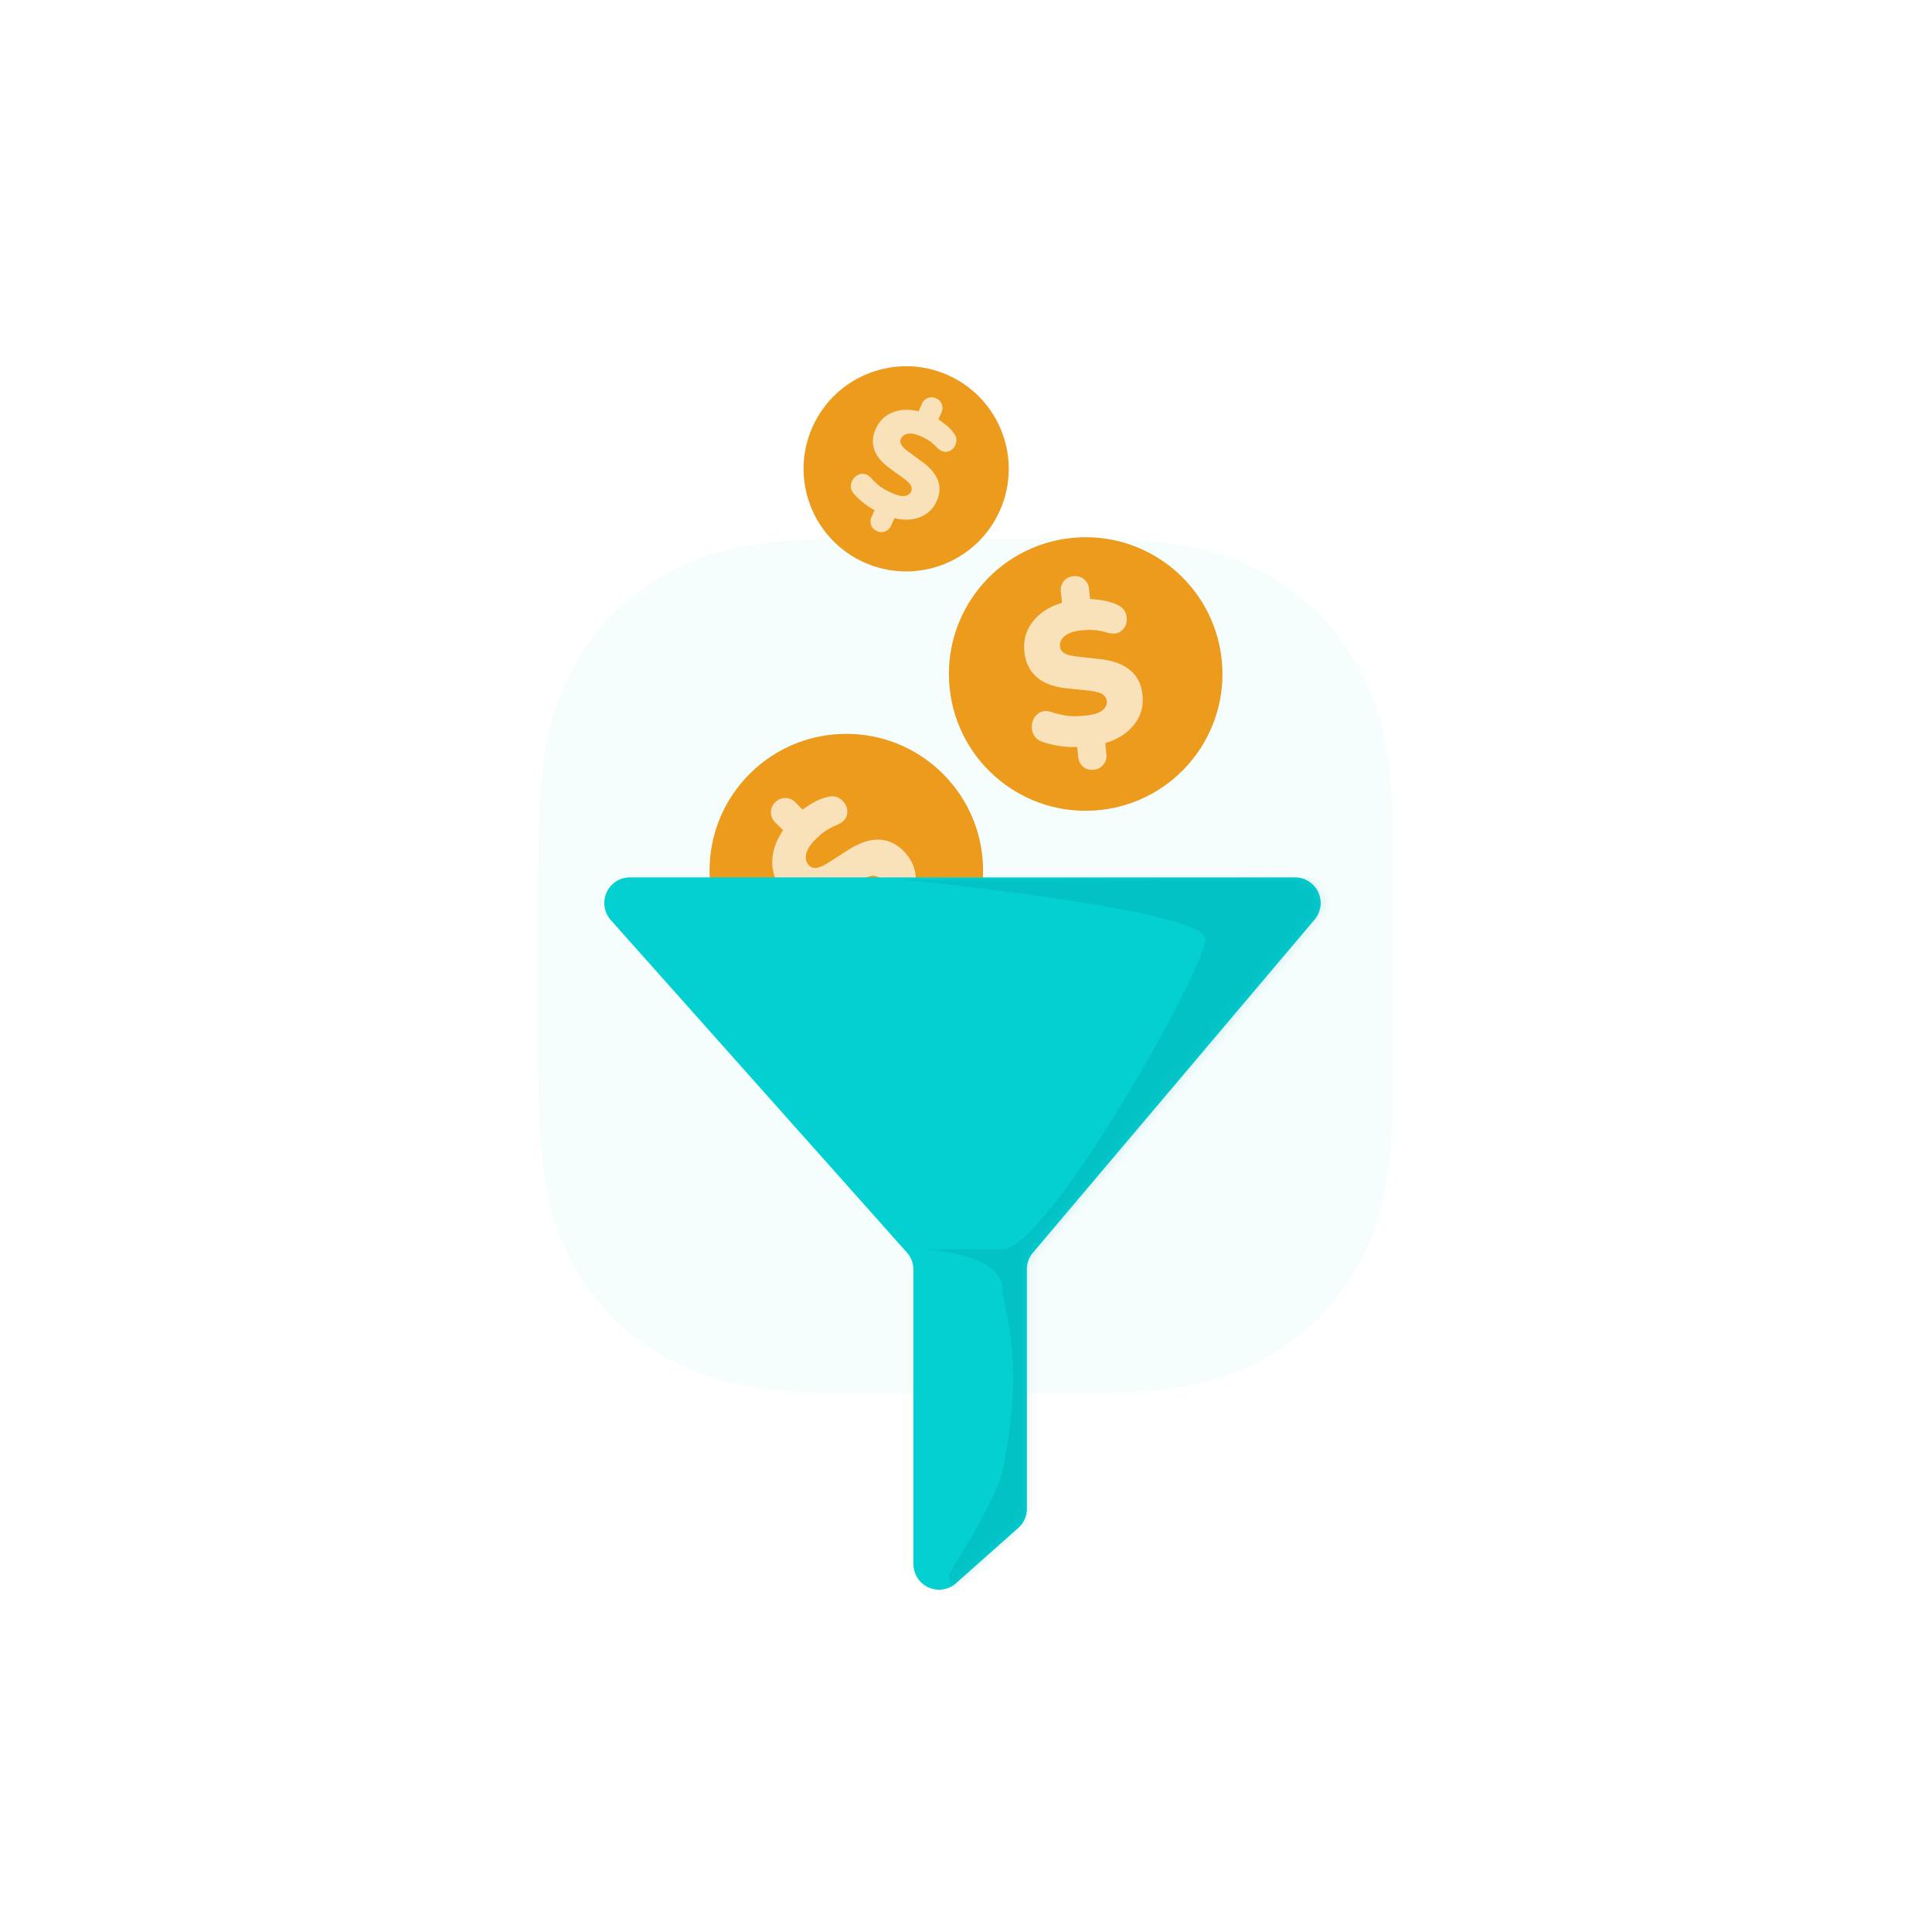
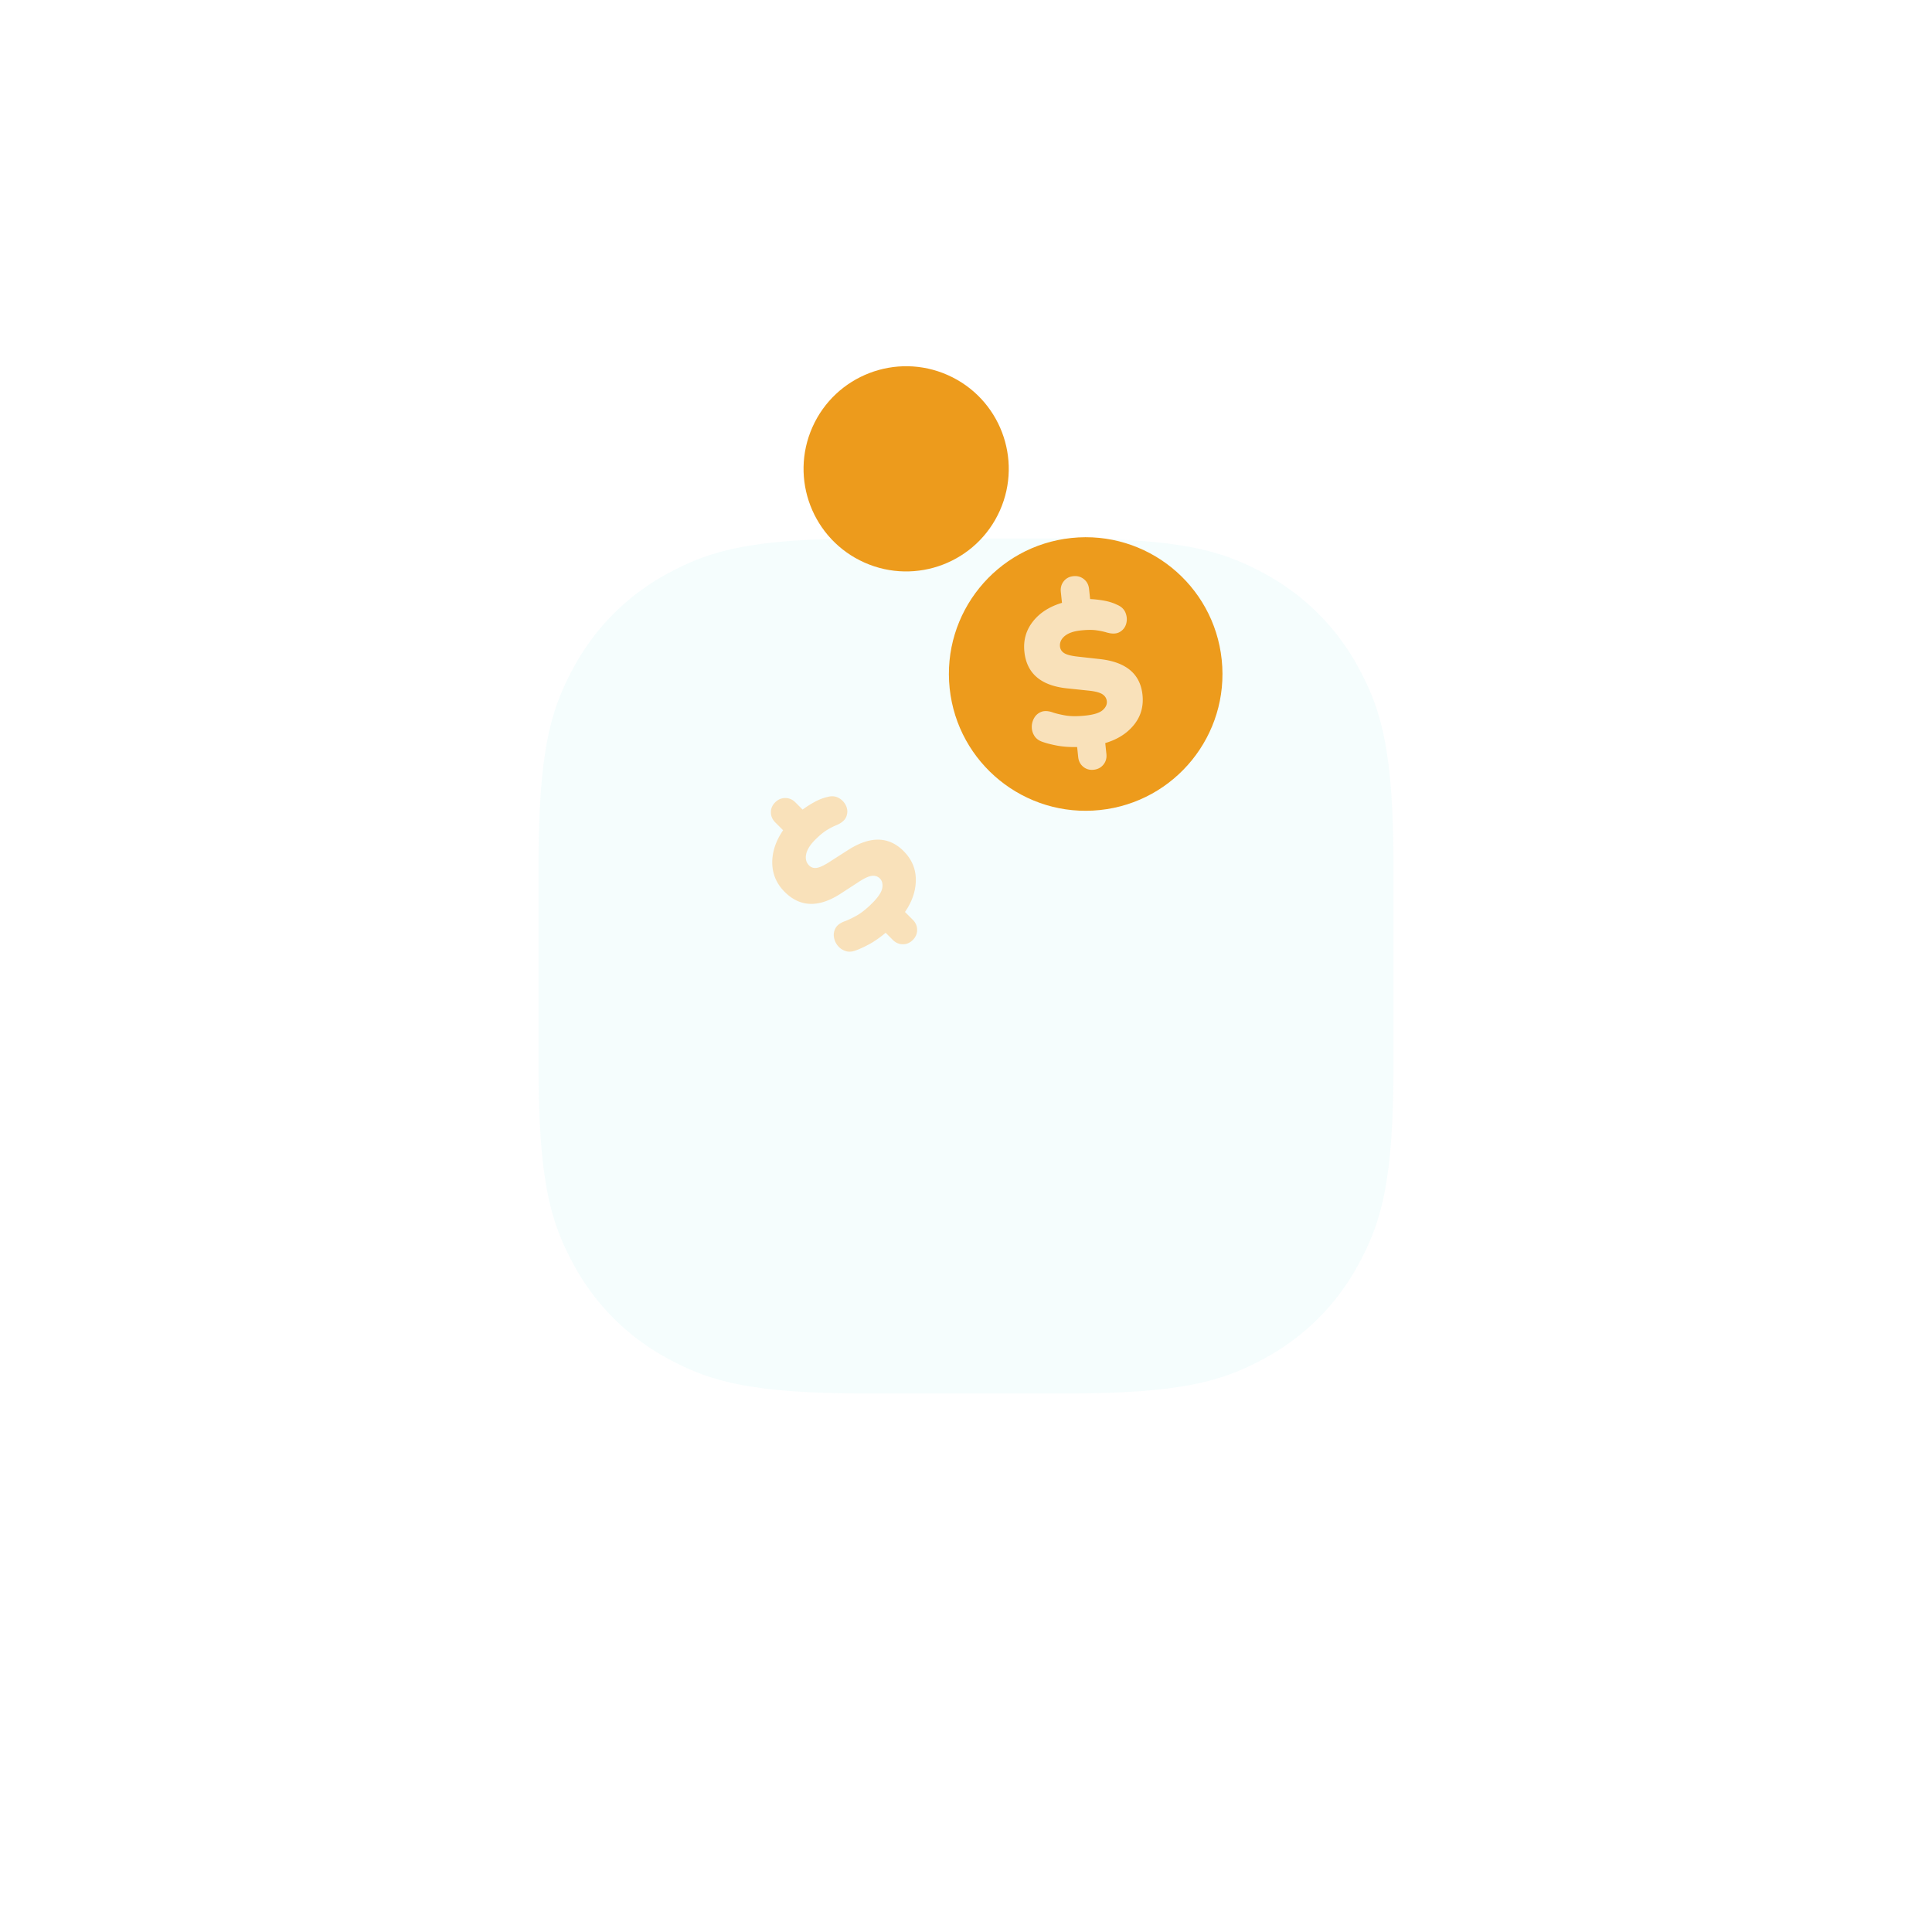
<svg xmlns="http://www.w3.org/2000/svg" xmlns:xlink="http://www.w3.org/1999/xlink" width="226" height="226" viewBox="0 0 226 226">
  <defs>
    <filter x="-63%" y="-63%" width="226%" height="226%" filterUnits="objectBoundingBox" id="a">
      <feGaussianBlur stdDeviation="21" in="SourceGraphic" />
    </filter>
-     <path d="m4.45 4.995 34.636 38.888a3 3 0 0 1 .76 1.996v34.443a3 3 0 0 0 4.993 2.242l7.278-6.466a3 3 0 0 0 1.007-2.242V45.835a3 3 0 0 1 .71-1.937l32.944-38.96A3 3 0 0 0 84.488 0H6.69a3 3 0 0 0-2.24 4.995z" id="b" />
  </defs>
  <g fill="none" fill-rule="evenodd">
    <path d="M36.292 24.01 37.61 24h24.78l1.318.01 1.26.02 1.206.029 1.152.04 1.1.048.533.028 1.028.064.982.073.94.082.896.092c.438.049.862.1 1.272.156l.802.116c.392.06.772.124 1.14.191l.72.14c.352.07.694.146 1.026.225l.65.162c.107.028.213.056.317.085l.617.175.595.185.577.194.561.203.275.105.54.217.265.111.524.23.515.239.51.247.757.388.252.134c4.868 2.603 8.688 6.423 11.291 11.291l.395.756.252.508.243.512.234.52.114.262.22.534c.037.09.072.18.108.271l.207.553c.034.094.068.188.1.283l.195.577.185.595.175.617.085.316.162.651c.079.332.154.674.226 1.027l.139.72c.067.367.13.747.191 1.14l.116.801c.037.273.072.553.106.838l.097.877.087.918.078.96.068 1.005.03.52.054 1.076.045 1.127.034 1.178c.005.201.01.404.013.61l.02 1.26.01 1.318v24.78l-.01 1.318-.02 1.26-.029 1.206-.04 1.152-.048 1.1-.028.533-.064 1.028-.073.982-.082.94-.092.896c-.049.438-.1.862-.156 1.272l-.116.802c-.06.392-.124.772-.191 1.14l-.14.72a32.86 32.86 0 0 1-.225 1.026l-.162.65a28.91 28.91 0 0 1-.085.317l-.175.617-.185.595-.194.577-.203.561-.105.275-.217.54-.111.265-.23.524-.239.515-.247.51-.388.757-.134.252c-2.603 4.868-6.423 8.688-11.291 11.291l-.756.395-.508.252-.512.243-.52.234-.262.114-.534.22c-.09.037-.18.072-.271.108l-.553.207c-.094.034-.188.068-.283.1l-.577.195-.595.185-.617.175-.316.085-.651.162c-.332.079-.674.154-1.027.226l-.72.139c-.367.067-.747.13-1.14.191l-.801.116c-.273.037-.553.072-.838.106l-.877.097-.918.087-.96.078-1.005.068-.52.03-1.076.054-1.127.045-1.178.034c-.201.005-.404.01-.61.013l-1.26.02-1.318.01H37.61l-1.318-.01-1.26-.02-1.206-.029-1.152-.04-1.1-.048-.533-.028-1.028-.064-.982-.073-.94-.082-.896-.092c-.438-.049-.862-.1-1.272-.156l-.802-.116c-.392-.06-.772-.124-1.14-.191l-.72-.14a32.863 32.863 0 0 1-1.026-.225l-.65-.162a28.924 28.924 0 0 1-.317-.085l-.617-.175-.595-.185-.577-.194-.561-.203-.275-.105-.54-.217a26.83 26.83 0 0 1-.265-.111l-.524-.23-.515-.239-.51-.247-.757-.388a41.723 41.723 0 0 1-.252-.134c-4.868-2.603-8.688-6.423-11.291-11.291l-.395-.756-.252-.508-.243-.512-.234-.52a27.375 27.375 0 0 1-.114-.262l-.22-.534c-.037-.09-.072-.18-.108-.271l-.207-.553a25.934 25.934 0 0 1-.1-.283l-.195-.577-.185-.595-.175-.617a28.91 28.91 0 0 1-.085-.316l-.162-.651a32.86 32.86 0 0 1-.226-1.027l-.139-.72c-.067-.367-.13-.747-.191-1.14l-.116-.801a50.755 50.755 0 0 1-.106-.838l-.097-.877-.087-.918-.078-.96-.068-1.005-.03-.52-.054-1.076-.045-1.127-.034-1.178c-.005-.201-.01-.404-.013-.61l-.02-1.26L0 86.39V61.61l.01-1.318.02-1.26.029-1.206.04-1.152.048-1.1.028-.533.064-1.028.073-.982.082-.94.092-.896c.049-.438.1-.862.156-1.272l.116-.802c.06-.392.124-.772.191-1.14l.14-.72c.07-.352.146-.694.225-1.026l.162-.65c.028-.107.056-.213.085-.317l.175-.617.185-.595.194-.577.203-.561.105-.275.217-.54.111-.265.23-.524.239-.515.247-.51.388-.757.134-.252c2.603-4.868 6.423-8.688 11.291-11.291l.756-.395.508-.252.512-.243.52-.234.262-.114.534-.22c.09-.037.18-.072.271-.108l.553-.207c.094-.034.188-.068.283-.1l.577-.195.595-.185.617-.175.316-.085.651-.162a32.86 32.86 0 0 1 1.027-.226l.72-.139c.367-.067.747-.13 1.14-.191l.801-.116c.273-.037.553-.072.838-.106l.877-.097.918-.087.96-.078 1.005-.068.52-.03 1.076-.054 1.127-.045 1.178-.034c.201-.005.404-.01.61-.013l1.26-.02z" fill="#04CFD1" opacity=".2" filter="url(#a)" transform="translate(63 39)" />
    <g transform="rotate(-45 161.122 -41.268)">
-       <circle fill="#ED9B1C" cx="16" cy="16" r="16" />
      <path d="M15.76 27.237c.479 0 .877-.16 1.195-.478.319-.318.478-.717.478-1.195v-1.29c1.466-.27 2.652-.86 3.56-1.768.908-.908 1.362-2.039 1.362-3.392 0-2.437-1.481-3.99-4.444-4.66l-2.724-.597c-.7-.159-1.182-.346-1.445-.561-.263-.215-.394-.482-.394-.8 0-.478.227-.869.68-1.171.455-.303 1.104-.454 1.948-.454.7 0 1.274.052 1.72.155.446.104.86.235 1.242.394.622.255 1.135.291 1.542.108.406-.183.688-.478.848-.884.159-.406.179-.828.06-1.266-.12-.438-.41-.785-.873-1.04-.43-.27-.92-.486-1.469-.645-.55-.16-1.087-.279-1.613-.358V6.14c0-.478-.159-.876-.478-1.194-.318-.319-.716-.478-1.194-.478s-.872.159-1.183.478c-.31.318-.466.716-.466 1.194v1.29c-1.513.287-2.72.896-3.62 1.828-.9.932-1.35 2.067-1.35 3.405 0 2.516 1.466 4.101 4.397 4.754l2.7.574c.716.159 1.21.354 1.481.585.27.231.406.514.406.848 0 .382-.199.713-.597.992-.398.278-1.091.418-2.079.418-.971 0-1.776-.096-2.413-.287-.637-.191-1.115-.366-1.433-.526-.478-.207-.896-.258-1.255-.155-.358.104-.649.307-.872.61a2.048 2.048 0 0 0-.394 1.015c-.04.374.024.733.191 1.075.167.342.458.61.872.8.43.207.976.41 1.637.61.66.199 1.437.338 2.33.418v1.17c0 .478.155.877.465 1.195.31.319.705.478 1.183.478z" fill="#F9E1BA" fill-rule="nonzero" />
    </g>
    <g transform="rotate(-6 671.062 -1011.581)">
      <circle fill="#ED9B1C" cx="16" cy="16" r="16" />
      <path d="M15.76 27.237c.479 0 .877-.16 1.195-.478.319-.318.478-.717.478-1.195v-1.29c1.466-.27 2.652-.86 3.56-1.768.908-.908 1.362-2.039 1.362-3.392 0-2.437-1.481-3.99-4.444-4.66l-2.724-.597c-.7-.159-1.182-.346-1.445-.561-.263-.215-.394-.482-.394-.8 0-.478.227-.869.68-1.171.455-.303 1.104-.454 1.948-.454.7 0 1.274.052 1.72.155.446.104.86.235 1.242.394.622.255 1.135.291 1.542.108.406-.183.688-.478.848-.884.159-.406.179-.828.06-1.266-.12-.438-.41-.785-.873-1.04-.43-.27-.92-.486-1.469-.645-.55-.16-1.087-.279-1.613-.358V6.14c0-.478-.159-.876-.478-1.194-.318-.319-.716-.478-1.194-.478s-.872.159-1.183.478c-.31.318-.466.716-.466 1.194v1.29c-1.513.287-2.72.896-3.62 1.828-.9.932-1.35 2.067-1.35 3.405 0 2.516 1.466 4.101 4.397 4.754l2.7.574c.716.159 1.21.354 1.481.585.27.231.406.514.406.848 0 .382-.199.713-.597.992-.398.278-1.091.418-2.079.418-.971 0-1.776-.096-2.413-.287-.637-.191-1.115-.366-1.433-.526-.478-.207-.896-.258-1.255-.155-.358.104-.649.307-.872.61a2.048 2.048 0 0 0-.394 1.015c-.04.374.024.733.191 1.075.167.342.458.61.872.8.43.207.976.41 1.637.61.66.199 1.437.338 2.33.418v1.17c0 .478.155.877.465 1.195.31.319.705.478 1.183.478z" fill="#F9E1BA" fill-rule="nonzero" />
    </g>
    <g transform="rotate(24 -41.781 254.54)">
      <circle fill="#ED9B1C" cx="12" cy="12" r="12" />
-       <path d="M11.832 20.043a1.225 1.225 0 0 0 1.26-1.248v-.964c1.103-.202 1.996-.642 2.68-1.32.683-.678 1.025-1.522 1.025-2.533 0-1.82-1.116-2.979-3.346-3.478l-2.05-.446c-.528-.12-.89-.259-1.088-.42a.74.74 0 0 1-.297-.597c0-.357.17-.648.512-.874.342-.226.83-.34 1.466-.34.528 0 .96.04 1.295.117.336.077.648.175.936.294.467.19.854.217 1.16.08.305-.136.518-.356.638-.66.12-.303.135-.618.045-.945-.09-.327-.309-.586-.656-.776a4.34 4.34 0 0 0-1.106-.482 9.513 9.513 0 0 0-1.215-.267v-.892a1.225 1.225 0 0 0-1.259-1.249c-.36 0-.656.12-.89.357-.234.238-.35.535-.35.892v.963c-1.14.214-2.048.67-2.726 1.365-.677.696-1.016 1.543-1.016 2.542 0 1.879 1.103 3.062 3.31 3.55l2.032.428c.54.119.911.264 1.115.437a.8.8 0 0 1 .306.633c0 .285-.15.532-.45.74-.3.208-.821.313-1.564.313-.732 0-1.337-.072-1.817-.215-.48-.142-.84-.273-1.08-.392-.359-.155-.674-.193-.943-.116-.27.077-.49.229-.657.455a1.521 1.521 0 0 0-.297.758c-.03.28.018.547.144.803s.345.455.657.597a8.677 8.677 0 0 0 2.985.767v.875c0 .356.117.654.351.891.234.238.53.357.89.357z" fill="#F9E1BA" fill-rule="nonzero" />
    </g>
    <g transform="translate(67 102.633)">
      <mask id="c" fill="#fff">
        <use xlink:href="#b" />
      </mask>
      <use fill="#04CFD1" xlink:href="#b" />
      <path d="M38.145.21S74 3.698 74 7.21c0 3.515-18.461 36.29-23.73 36.29h-8.848c5.898.62 8.848 2.205 8.848 4.754 0 2.076 2.773 7.717 0 21.138-.421 2.037-2.511 6.09-6.27 12.157L45 87l15-13.79V48.255L90.953 0 38.145.21z" fill="#00808D" opacity=".4" mask="url(#c)" />
    </g>
  </g>
</svg>